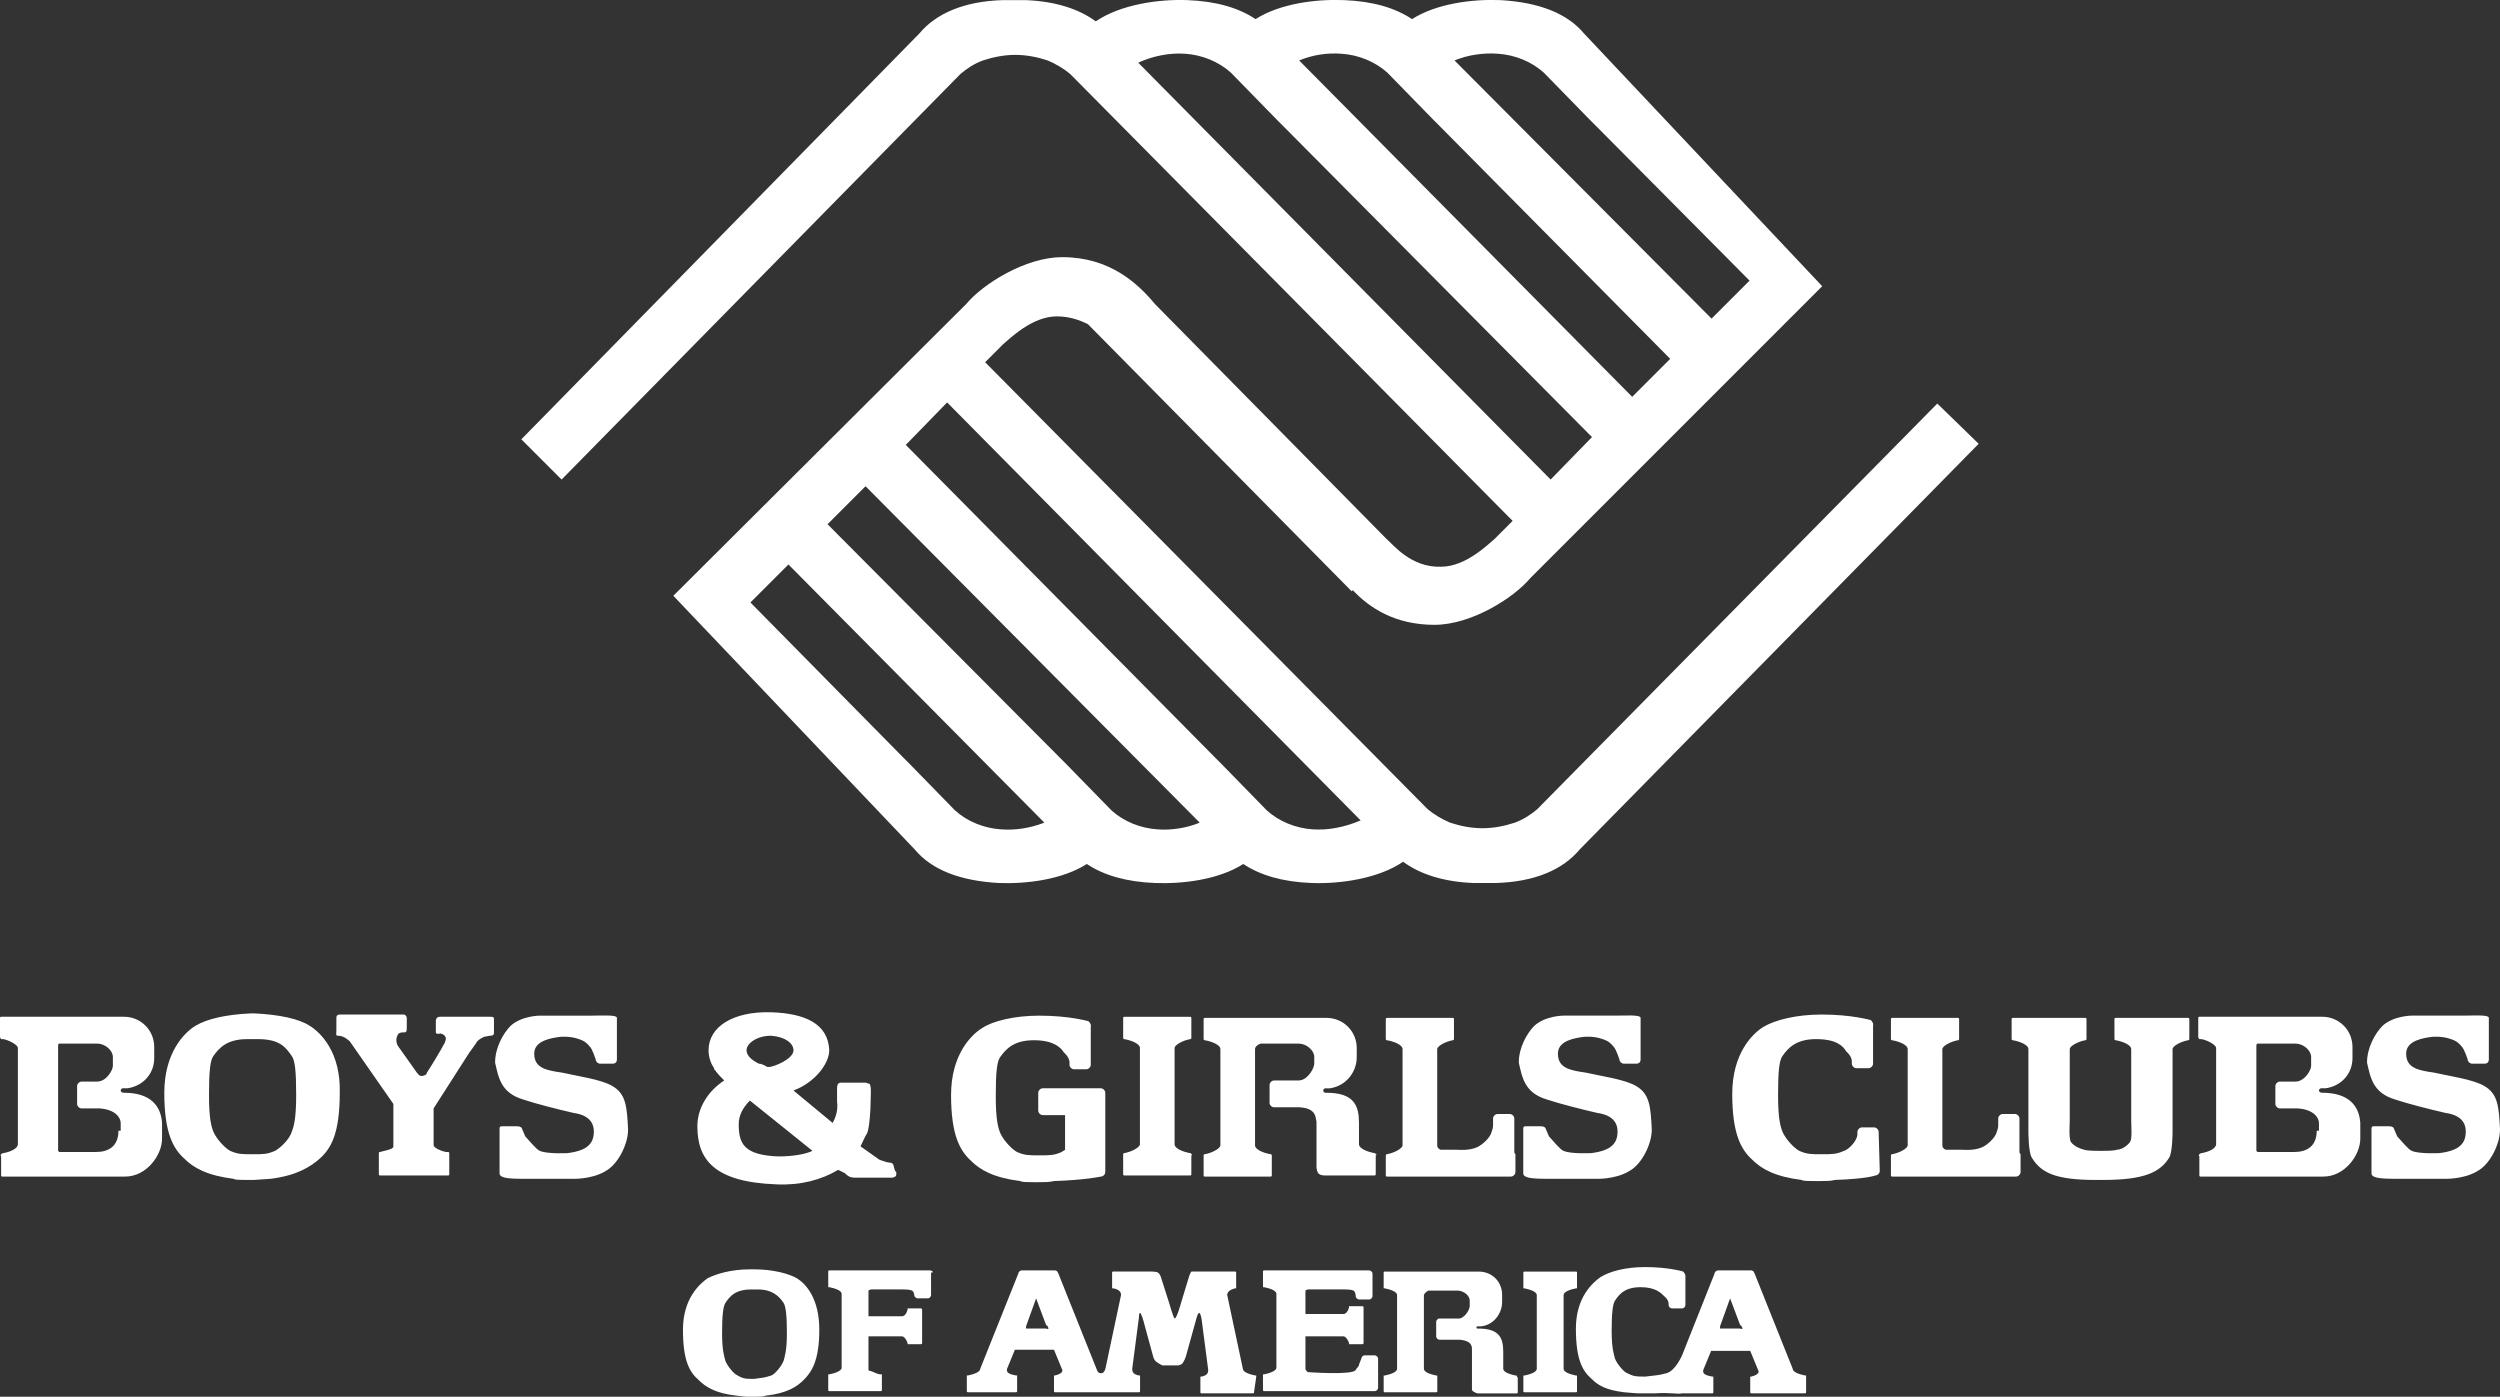
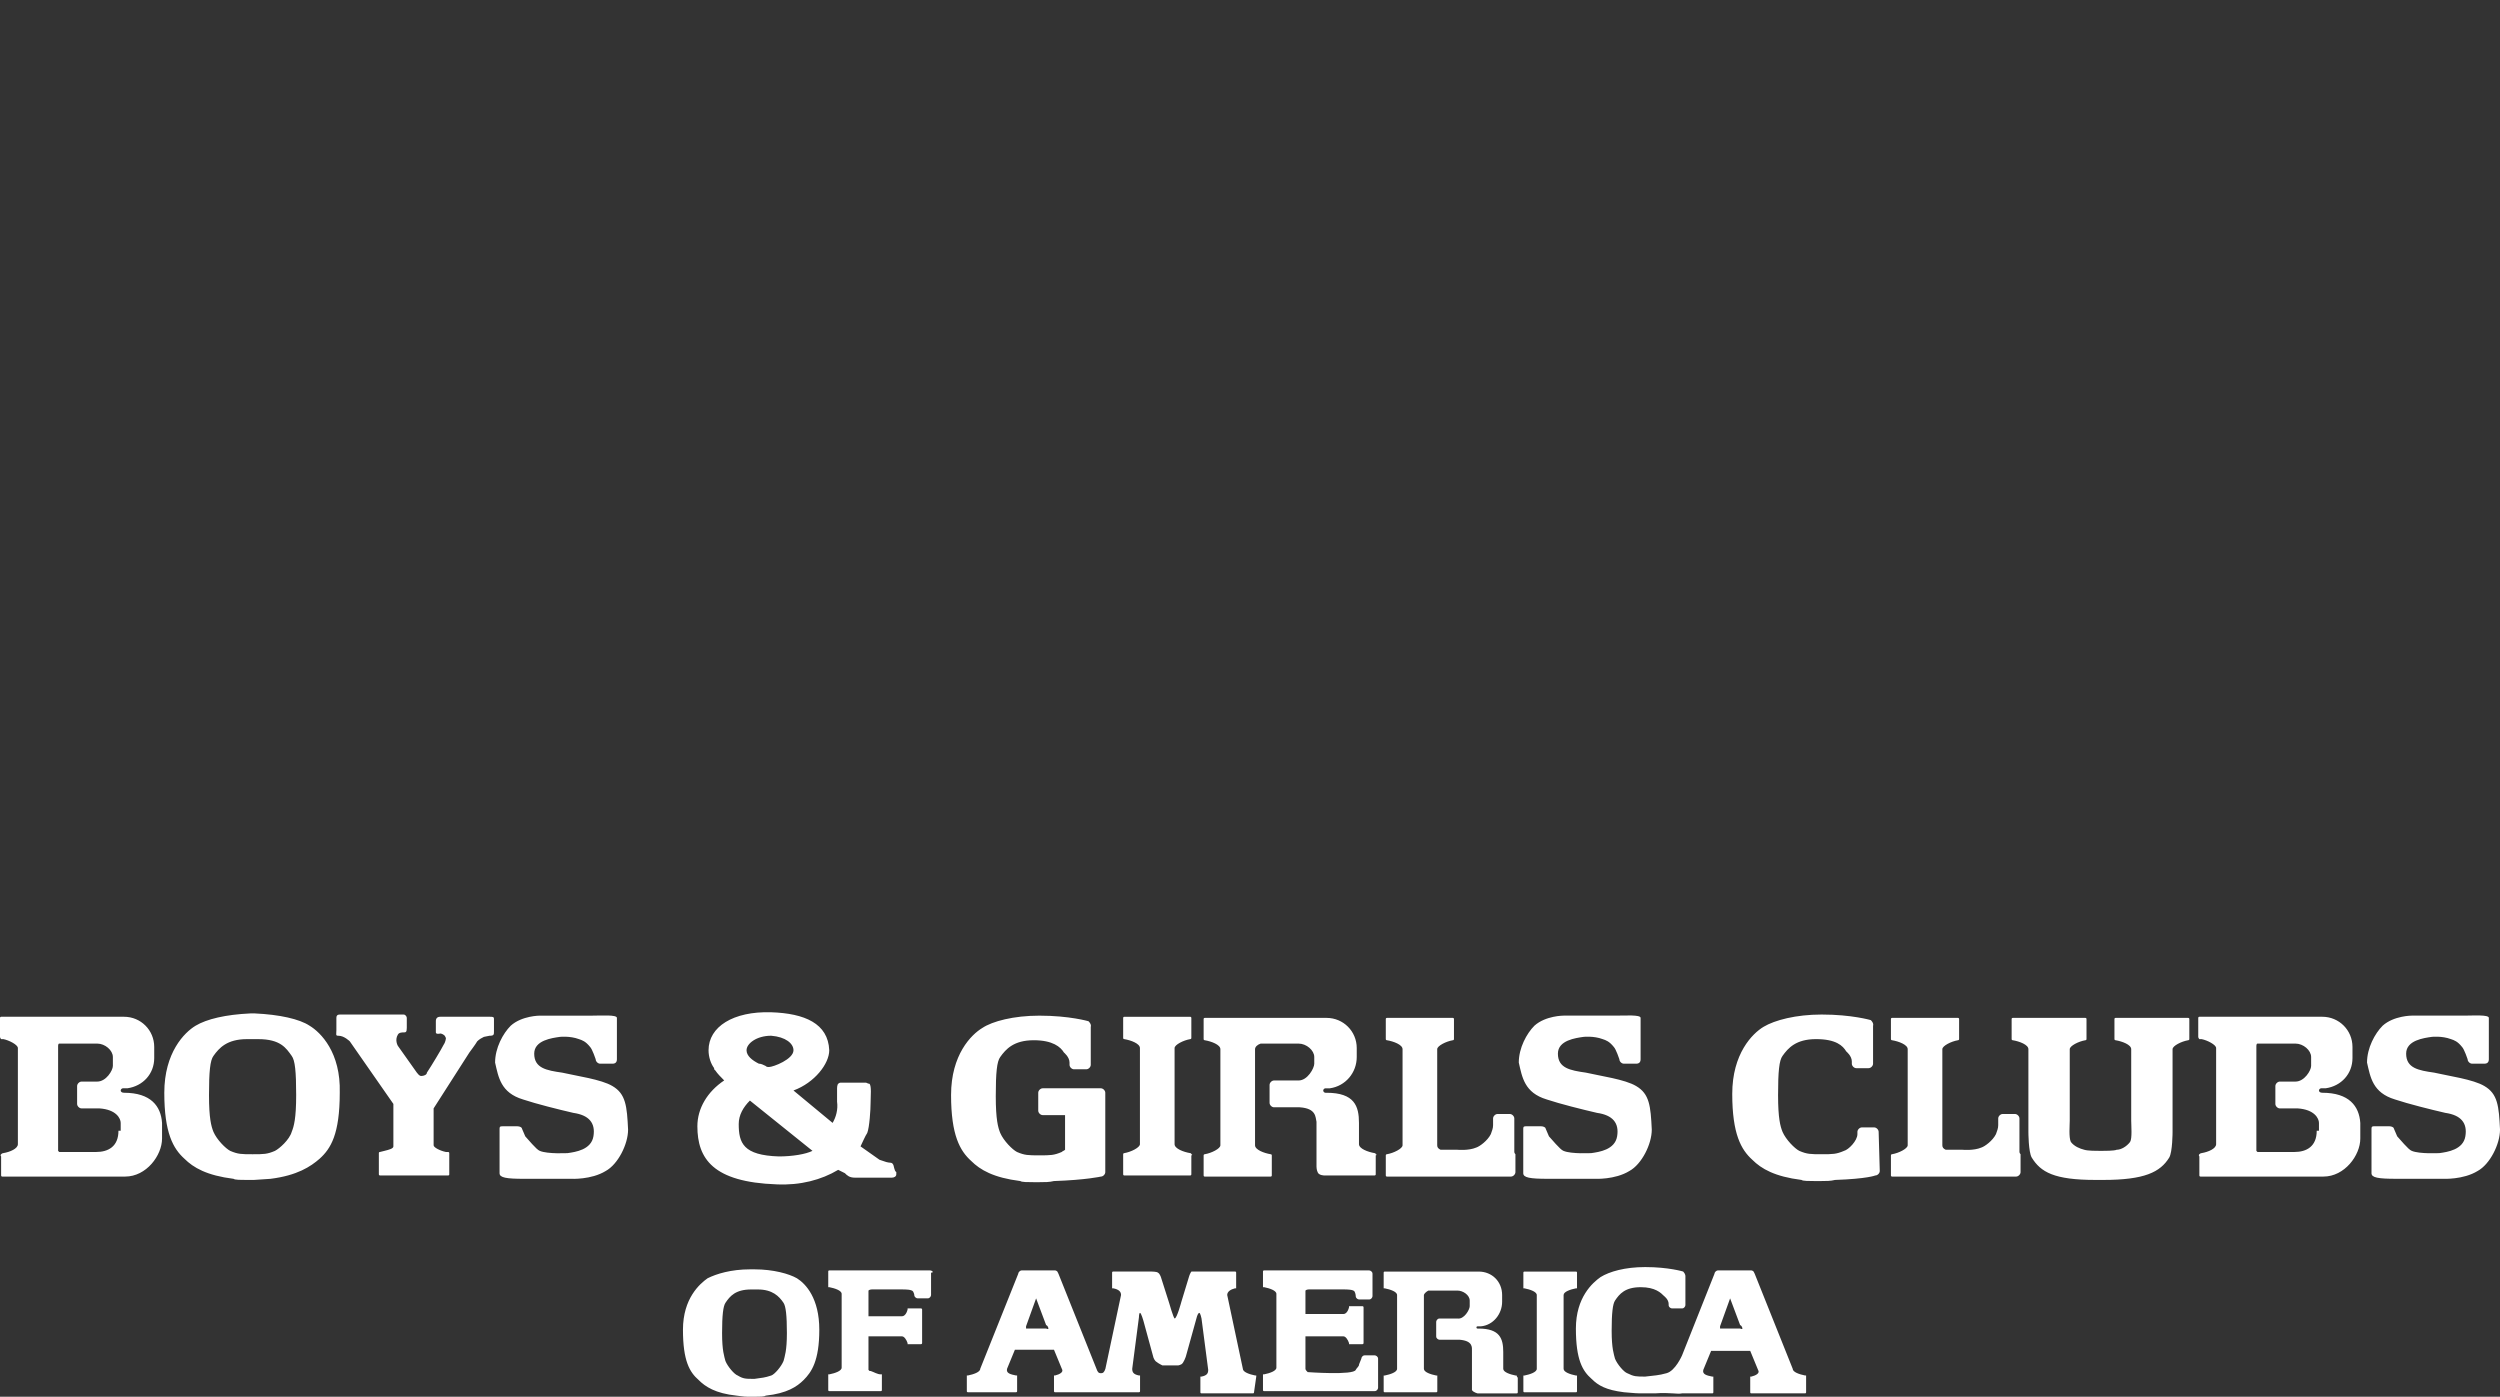
<svg xmlns="http://www.w3.org/2000/svg" id="Layer_1" viewBox="0 0 223.7 124.98">
  <rect x="0" y="0" width="223.7" height="124.98" fill="#333333" stroke="none" />
  <defs>
    <style>.cls-1{fill:#fff;}</style>
  </defs>
-   <path class="cls-1" d="M117.45,74.21c-1.5-.1-3-.7-4.1-1.7l-4.1-4.2-.6-.6-27.6-27.9,3.7-3.8,37,37.4c-1.4,.6-2.9,.9-4.3,.8m-13.9,0c-1.5-.1-3-.7-4.1-1.7l-4.1-4.2-.6-.6-20.7-20.8,3.4-3.4,29.9,30.1c-1.2,.5-2.6,.7-3.8,.6m-14,0c-1.5-.1-3-.7-4.1-1.7l-4.1-4.2-.6-.6-13.6-13.8,3.4-3.4,22.9,23.1c-1.3,.5-2.6,.7-3.9,.6M101.85,5.61c1.3-.6,2.8-.9,4.2-.8,1.5,.1,3,.7,4.1,1.7l4.1,4.2,.6,.6,27.6,27.8-3.7,3.8L101.85,5.61Zm18.2-.8c1.5,.1,3,.7,4.1,1.7l4.1,4.2,.6,.6,20.6,20.8-3.4,3.4L116.25,5.41c1.2-.5,2.5-.7,3.8-.6m14,0c1.5,.1,3,.7,4.1,1.7l4.1,4.2,.6,.6,13.7,13.8-3.4,3.4-23-23.1c1.2-.5,2.6-.7,3.9-.6m39.3,31.3l-35.8,36.3c-.6,.5-1.2,.9-2,1.2-.9,.3-1.9,.5-2.9,.5s-2-.2-2.9-.5c-.7-.3-1.4-.7-2-1.2l-39.6-40,1.6-1.6c.6-.5,2.6-2.5,4.8-2.5,1.1,0,2,.3,2.8,.7l23.6,23.9,.1-.1c1.5,1.6,3.8,3.1,7.3,3.1,3.3,0,7.1-2.4,8.6-4.2l26.1-26.1L141.75,3.01c-1.5-1.8-4-2.8-7.5-3-2.5-.1-5.7,.3-7.9,1.7-1.5-1-3.5-1.6-6.1-1.7-2.5-.1-5.7,.3-7.9,1.7-1.5-1-3.5-1.6-6.1-1.7-2.6-.1-6,.4-8.2,1.9-1.5-1.1-3.6-1.8-6.3-1.9h-2c-3.5,.1-6,1.2-7.5,3L46.65,39.31l3.6,3.6L85.95,6.61c.6-.5,1.2-.9,2-1.2,.9-.3,1.9-.5,2.9-.5s2,.2,2.9,.5c.7,.3,1.4,.7,2,1.2l39.6,40-1.6,1.6c-.6,.5-2.6,2.5-4.8,2.5-2.7,.1-4.3-2-4.9-2.5l-20.7-21c-1.5-1.8-4-4.2-8.3-4.2-3.3,0-7.1,2.4-8.6,4.2l-26.2,26.1,21.6,22.7c1.5,1.8,4,2.8,7.5,3,2.5,.1,5.7-.3,7.9-1.7,1.5,1,3.5,1.6,6.1,1.7,2.5,.1,5.7-.3,7.9-1.7,1.5,1,3.5,1.6,6.1,1.7s6-.4,8.2-1.9c1.5,1.1,3.6,1.8,6.3,1.9h2c3.5-.1,6-1.2,7.5-3l35.7-36.3-3.7-3.6Z" />
  <path class="cls-1" d="M10.6,101.18c0,1.4-.9,1.9-2,1.9h-3.3l-.1-.1v-9.4s0-.2,.1-.2h3.4c.7,0,1.4,.6,1.4,1.2v.8c0,.4-.6,1.4-1.4,1.4h-1.4c-.2,0-.4,.2-.4,.4v1.6c0,.2,.2,.4,.4,.4h1.6c1.5,.1,1.9,.9,1.9,1.3v.7h-.2Zm.5-3.4c-.2,0-.3-.1-.3-.2s.1-.2,.2-.2h.4c1.4-.2,2.4-1.3,2.4-2.7v-1c0-1.5-1.2-2.7-2.7-2.7H.1C0,90.98,0,91.08,0,91.08v1.7s0,.1,.1,.2h.2c.5,.1,1.3,.5,1.3,.8v8.6c0,.4-.7,.7-1.3,.8,0,0-.1,0-.2,.1s0,.2,0,.2v1.7c0,.1,.1,.1,.1,.1H11.2c1.9,0,3.3-1.9,3.3-3.4v-1.4c-.1-1.5-1-2.7-3.4-2.7m196.2,3.4c0,1.4-.9,1.9-2,1.9h-3.3l-.1-.1v-9.4s0-.2,.1-.2h3.4c.7,0,1.4,.6,1.4,1.2v.8c0,.4-.6,1.4-1.4,1.4h-1.4c-.2,0-.4,.2-.4,.4v1.6c0,.2,.2,.4,.4,.4h1.6c1.5,.1,1.9,.9,1.9,1.3v.7h-.2Zm.5-3.4c-.2,0-.3-.1-.3-.2s.1-.2,.2-.2h.4c1.4-.2,2.4-1.3,2.4-2.7v-1c0-1.5-1.2-2.7-2.7-2.7h-11c-.1,0-.1,.1-.1,.1v1.7s0,.1,.1,.2h.2c.5,.1,1.3,.5,1.3,.8v8.6c0,.4-.7,.7-1.3,.8,0,0-.1,0-.2,.1s0,.2,0,.2v1.7c0,.1,.1,.1,.1,.1h11c1.9,0,3.3-1.9,3.3-3.4v-1.4c-.1-1.5-1-2.7-3.4-2.7m-164-6.8h-4.4q-.4,0-.4,.4v1c0,.2,.4,.1,.4,.1,0,0,.2,0,.4,.2l.1,.2s0,.3-.2,.6c-.2,.4-1.1,1.9-1.5,2.5,0,.2-.3,.3-.5,.3s-.3-.2-.4-.3l-1.7-2.4s-.3-.5,0-1c.1-.2,.4-.2,.5-.2,.2,0,.3,0,.3-.4v-.9c0-.1-.1-.3-.3-.3h-5.6c-.2,0-.4,0-.4,.3v1.1c0,.4-.1,.5,.2,.5,.5,0,1,.5,1,.5l3.9,5.6v3.8c0,.2-.4,.3-.8,.4l-.4,.1q-.1,0-.1,.1v1.9c0,.1,.1,.1,.1,.1h6.1q.1,0,.1-.1v-1.9c0-.1-.1-.1-.1-.1h-.2c-.5-.1-1.1-.4-1.1-.6v-3.3l3.2-5s.6-.8,.7-1c.2-.2,.4-.3,.6-.4l.5-.1c.4,0,.4-.1,.4-.4v-1.1c0-.2-.1-.2-.4-.2m136.9,12.1v-3c0-.2-.2-.4-.4-.4h-1.1c-.2,0-.4,.2-.4,.4v.6c0,.3-.1,.5-.2,.8-.3,.6-1,1.1-1.3,1.2-.7,.3-1.7,.2-1.7,.2h-1.5c-.2-.1-.3-.2-.3-.4v-8.6c0-.3,.8-.7,1.4-.8,0,0,.1,0,.1-.1v-1.8c0-.1-.1-.1-.1-.1h-5.9c-.1,0-.1,.1-.1,.1v1.8c0,.1,.1,.1,.1,.1,.6,.1,1.4,.4,1.4,.8v8.6c0,.3-.8,.7-1.4,.8,0,0-.1,0-.1,.1v1.8c0,.1,.1,.1,.1,.1h11.1c.2,0,.4-.2,.4-.4v-1.6c-.1-.1-.1-.2-.1-.2m-45.2,0v-3c0-.2-.2-.4-.4-.4h-1.1c-.2,0-.4,.2-.4,.4v.6c0,.3-.1,.5-.2,.8-.3,.6-1,1.1-1.3,1.2-.7,.3-1.7,.2-1.7,.2h-1.5c-.2-.1-.3-.2-.3-.4v-8.6c0-.3,.8-.7,1.4-.8,0,0,.1,0,.1-.1v-1.8c0-.1-.1-.1-.1-.1h-5.9c-.1,0-.1,.1-.1,.1v1.8c0,.1,.1,.1,.1,.1,.6,.1,1.4,.4,1.4,.8v8.6c0,.3-.8,.7-1.4,.8,0,0-.1,0-.1,.1v1.8c0,.1,.1,.1,.1,.1h11.1c.2,0,.4-.2,.4-.4v-1.6c-.1-.1-.1-.2-.1-.2m52.5-.1c-.4,0-1.2,0-1.5-.1-.4-.1-.9-.3-1.2-.7-.2-.4-.1-1.5-.1-1.9v-6.4c0-.3,.8-.7,1.4-.8,0,0,.1,0,.1-.1v-1.8c0-.1-.1-.1-.1-.1h-6.5c-.1,0-.1,.1-.1,.1v1.8c0,.1,.1,.1,.1,.1,.6,.1,1.4,.4,1.4,.8v7.4s0,1.8,.3,2.3c.8,1.3,2,2,5.7,2h.7c3.7,0,5.1-.7,5.9-2,.3-.5,.3-2.3,.3-2.3v-7.4c0-.3,.8-.7,1.4-.8,0,0,.1,0,.1-.1v-1.8c0-.1-.1-.1-.1-.1h-6.5c-.1,0-.1,.1-.1,.1v1.8c0,.1,.1,.1,.1,.1,.6,.1,1.4,.4,1.4,.8v6.4c0,.4,.1,1.6-.1,1.9-.3,.4-.8,.7-1.2,.7-.2,.1-1.1,.1-1.4,.1m-19.9-1.7c0-.2-.2-.4-.4-.4h-1.1c-.2,0-.4,.2-.4,.4v.2c0,.6-.8,1.4-1.2,1.5-.7,.3-1,.3-2,.3s-1.3,0-2-.3c-.4-.2-1.2-1-1.5-1.7-.2-.5-.4-1.2-.4-3.3s.1-3.1,.4-3.5c.5-.7,1.2-1.5,3-1.5s2.4,.6,2.7,1.1c0,0,.5,.4,.5,.9v.2c0,.2,.2,.4,.4,.4h1.1c.2,0,.4-.2,.4-.4v-3.4s.1-.2-.2-.5c0,0-1.7-.5-4.4-.5-2.3,0-4.2,.5-5.2,1.1s-2.8,2.4-2.8,6,.8,5,1.8,5.9c.8,.8,2,1.5,4.4,1.8,.1,.1,.7,.1,1.2,.1h.5c.5,0,.9,0,1.3-.1,2.9-.1,3.6-.4,3.6-.4,.2,0,.4-.2,.4-.4l-.1-3.5h0Zm-69.2,0v-3.5c0-.2-.2-.4-.4-.4h-5.2c-.2,0-.4,.2-.4,.4v1.6c0,.2,.2,.4,.4,.4h2v3.1c-.1,.1-.2,.1-.3,.2-.7,.3-1,.3-2,.3s-1.3,0-2-.3c-.4-.2-1.2-1-1.5-1.7-.2-.5-.4-1.2-.4-3.3s.1-3.1,.4-3.5c.5-.7,1.2-1.5,3-1.5,1.7,0,2.4,.6,2.7,1.1,0,0,.5,.4,.5,.9v.2c0,.2,.2,.4,.4,.4h1.1c.2,0,.4-.2,.4-.4v-3.4s.1-.2-.2-.5c0,0-1.7-.5-4.4-.5-2.3,0-4.2,.5-5.1,1.1-1,.6-2.8,2.4-2.8,6s.8,5,1.8,5.9c.8,.8,2,1.5,4.4,1.8,.1,.1,.7,.1,1.2,.1h.5c.5,0,.9,0,1.3-.1,2.9-.1,4.2-.4,4.2-.4,.2,0,.4-.2,.4-.4v-3.6m-72.8,0c-.2,.7-1.1,1.5-1.5,1.7-.7,.3-1,.3-2,.3s-1.3,0-2-.3c-.4-.2-1.2-1-1.5-1.7-.2-.5-.4-1.2-.4-3.3s.1-3.1,.4-3.5c.5-.7,1.2-1.5,3-1.5h1c2,0,2.5,.8,3,1.5,.3,.4,.4,1.4,.4,3.5s-.2,2.8-.4,3.3m1.6-9.5c-.9-.6-2.7-1-4.9-1.1h-.4c-2.2,.1-3.9,.5-4.9,1.1s-2.8,2.4-2.8,6,.8,5,1.8,5.9c.8,.8,2,1.5,4.4,1.8,.1,.1,.7,.1,1.2,.1h.6c.1,0,1.4-.1,1.5-.1,2.4-.3,3.6-1.1,4.4-1.8,1-.9,1.8-2.2,1.8-5.9,.1-3.6-1.7-5.4-2.7-6m42.41,30c-.2,.5-.8,1.2-1.1,1.3-.6,.2-.8,.2-1.5,.3-.8,0-1,0-1.5-.3-.3-.1-.9-.8-1.1-1.3-.1-.4-.3-.9-.3-2.5s.1-2.4,.3-2.7c.4-.6,.9-1.2,2.3-1.2h.6c1.3,0,1.9,.6,2.3,1.2,.2,.3,.3,1.1,.3,2.7s-.2,2.1-.3,2.5m1.2-7.4c-.7-.4-2.1-.8-3.8-.8h-.4c-1.7,0-3,.4-3.8,.8-.7,.5-2.2,1.8-2.2,4.6s.6,3.8,1.4,4.5c.6,.6,1.5,1.2,3.4,1.4,.1,0,.6,.1,1,.1h.6c.4,0,.9,0,1-.1,1.9-.2,2.8-.8,3.4-1.4,.7-.7,1.4-1.7,1.4-4.5s-1.2-4.1-2-4.6m35.29-11.1c0-.1-.1-.1-.1-.1-.6-.1-1.4-.4-1.4-.8v-8.6c0-.3,.8-.7,1.4-.8,0,0,.1,0,.1-.1v-1.8c0-.1-.1-.1-.1-.1h-5.9c-.1,0-.1,.1-.1,.1v1.8c0,.1,.1,.1,.1,.1,.6,.1,1.4,.4,1.4,.8v8.6c0,.3-.8,.7-1.4,.8,0,0-.1,0-.1,.1v1.8c0,.1,.1,.1,.1,.1h5.9c.1,0,.1-.1,.1-.1v-1.7c.1,0,.1-.1,0-.1m34.51,19.8h-.1c-.5-.1-1.1-.3-1.1-.6v-6.6c0-.3,.6-.5,1.1-.6h.1v-1.4q0-.1-.1-.1h-4.6q-.1,0-.1,.1v1.4h.1c.5,.1,1.1,.3,1.1,.6v6.6c0,.3-.6,.5-1.1,.6h-.1v1.4q0,.1,.1,.1h4.6q.1,0,.1-.1v-1.4m-18.01-19.8c0-.1-.1-.1-.1-.1-.6-.1-1.4-.4-1.4-.8v-1.9c0-1.5-.4-2.7-2.9-2.7h-.1c-.1,0-.2-.1-.2-.2s.1-.2,.2-.2h.4c1.4-.2,2.4-1.4,2.4-2.8v-.8c0-1.5-1.2-2.7-2.7-2.7h-10.9c-.1,0-.1,.1-.1,.1v1.8c0,.1,.1,.1,.1,.1,.6,.1,1.4,.4,1.4,.8v8.6c0,.3-.8,.7-1.4,.8,0,0-.1,0-.1,.1v1.8c0,.1,.1,.1,.1,.1h5.9c.1,0,.1-.1,.1-.1v-1.8c0-.1-.1-.1-.1-.1-.6-.1-1.4-.4-1.4-.8v-8.6c0-.2,.2-.4,.5-.5h3.4c.7,0,1.4,.6,1.4,1.2v.6c0,.4-.6,1.5-1.4,1.5h-2.2c-.2,0-.4,.2-.4,.4v1.6c0,.2,.2,.4,.4,.4h2.3c1.5,.1,1.4,.9,1.5,1.3v4s0,.3,.1,.5c.1,.3,.6,.3,.6,.3h4.5c.1,0,.1-.1,.1-.1v-1.7c.1,0,.1-.1,0-.1m12.61,19.8h-.1c-.5-.1-1.1-.3-1.1-.6v-1.5c0-1.2-.3-2.1-2.2-2.1h-.1c-.1,0-.1-.1-.1-.1,0-.1,.1-.1,.1-.1h.3c1.1-.1,1.9-1.1,1.9-2.2v-.6c0-1.2-.9-2.1-2.1-2.1h-8.4q-.1,0-.1,.1v1.4h.1c.5,.1,1.1,.3,1.1,.6v6.6c0,.3-.6,.5-1.1,.6h-.1v1.4q0,.1,.1,.1h4.6q.1,0,.1-.1v-1.4h-.1c-.5-.1-1.1-.3-1.1-.6v-6.6c0-.1,.2-.3,.4-.4h2.6c.5,0,1.1,.4,1.1,.9v.5c0,.3-.5,1.2-1.1,1.1h-1.6c-.2,0-.3,.2-.3,.3v1.3c0,.2,.2,.3,.3,.3h1.8c1.2,.1,1.1,.7,1.1,1v3.5c.1,.2,.5,.3,.5,.3h3.5q.1,0,.1-.1v-1.3q-.1-.1-.1-.2m-88.91-24.7c1.2,.4,3.2,.9,4.5,1.2,1.4,.2,2,.9,1.8,2.1-.2,1.2-1.6,1.4-2.3,1.5,0,0-1.8,.1-2.5-.2-.3-.1-1.1-1.1-1.3-1.3l-.3-.7c0-.1-.2-.2-.4-.2h-1.3c-.2,0-.3,0-.3,.2v4c0,.4,.6,.5,2.2,.5h4.2s1.8,.1,3.1-.7c1.1-.6,2-2.4,2-3.7-.1-2.1-.2-3.2-1.4-3.9-1-.6-3.2-.9-4.5-1.2-1.4-.2-2.5-.4-2.5-1.7,0-1.2,1.6-1.4,2.3-1.5,0,0,.9-.1,1.7,.2,.3,.1,.6,.2,1,.7,.2,.2,.5,1.1,.5,1.1,0,.2,.2,.4,.4,.4h1.1q.4,0,.4-.4v-3.7c0-.3-1.4-.2-2.2-.2h-4.7s-1.6,0-2.6,.9c-.7,.7-1.4,2-1.4,3.3,.3,1.3,.5,2.7,2.5,3.3m91.6,0c1.2,.4,3.2,.9,4.5,1.2,1.4,.2,2,.9,1.8,2.1-.2,1.2-1.6,1.4-2.3,1.5,0,0-1.8,.1-2.5-.2-.3-.1-1.1-1.1-1.3-1.3l-.3-.7c0-.1-.2-.2-.4-.2h-1.3c-.2,0-.3,0-.3,.2v4c0,.4,.6,.5,2.2,.5h4.2s1.8,.1,3.1-.7c1.1-.6,2-2.4,2-3.7-.1-2.1-.2-3.2-1.4-3.9-1-.6-3.2-.9-4.5-1.2-1.4-.2-2.5-.4-2.5-1.7,0-1.2,1.6-1.4,2.3-1.5,0,0,.9-.1,1.7,.2,.3,.1,.6,.2,1,.7,.2,.2,.5,1.1,.5,1.1,0,.2,.2,.4,.4,.4h1.1q.4,0,.4-.4v-3.7c0-.3-1.4-.2-2.2-.2h-4.7s-1.6,0-2.6,.9c-.7,.7-1.4,2-1.4,3.3,.3,1.3,.5,2.7,2.5,3.3m75.9,0c1.2,.4,3.2,.9,4.5,1.2,1.4,.2,2,.9,1.8,2.1-.2,1.2-1.6,1.4-2.3,1.5,0,0-1.8,.1-2.5-.2-.3-.1-1.1-1.1-1.3-1.3l-.3-.7c0-.1-.2-.2-.4-.2h-1.3c-.2,0-.3,0-.3,.2v4c0,.4,.6,.5,2.2,.5h4.2s1.8,.1,3.1-.7c1.1-.6,2-2.4,2-3.7-.1-2.1-.2-3.2-1.4-3.9-1-.6-3.2-.9-4.5-1.2-1.4-.2-2.5-.4-2.5-1.7,0-1.2,1.6-1.4,2.3-1.5,0,0,.9-.1,1.7,.2,.3,.1,.6,.2,1,.7,.2,.2,.5,1.1,.5,1.1,0,.2,.2,.4,.4,.4h1.1q.4,0,.4-.4v-3.7c0-.3-1.4-.2-2.2-.2h-4.7s-1.6,0-2.6,.9c-.7,.7-1.4,2-1.4,3.3,.3,1.3,.5,2.7,2.5,3.3m-144.6,5.1c-3.2-.1-3.6-1.2-3.6-2.9,0-.8,.4-1.5,1-2.1l5.6,4.5c-.6,.3-1.8,.5-3,.5m-.7-10.8c1.3,.1,2,.7,2,1.3,0,.8-1.8,1.5-2.2,1.5-.1,0-.2,0-.3-.1-.2-.1-.4-.2-.6-.2-.6-.3-1.1-.7-1.1-1.2,0-.6,.9-1.3,2.2-1.3m10.9,11.5c-.1-.2-.3-.1-.6-.2l-.6-.2-1.7-1.2c.2-.4,.4-.9,.6-1.2,.2-.5,.3-2.1,.3-2.7s.1-1.5-.1-1.7c-.1,0-.3-.1-.3-.1h-2.3s-.1,0-.2,.1-.1,.4-.1,.4v1.2c.1,.7-.1,1.4-.4,1.9l-3.5-2.9c1.9-.7,3.2-2.4,3.2-3.6-.1-2.4-2.2-3.3-5.2-3.4-3.4-.1-5.6,1.3-5.6,3.4,0,.6,.2,1.2,.5,1.6v.1l.1,.1c.2,.3,.5,.6,.8,.9-1.5,1-2.4,2.5-2.4,4.1,0,2.9,1.4,5,7.1,5.2,2.1,.1,4-.4,5.5-1.3l.6,.3c.2,.2,.4,.4,.9,.4h3.3c.2,0,.4-.1,.4-.3v-.2c-.2-.1-.2-.6-.3-.7m43.41,17.4c0-.2-.2-.3-.3-.3h-.9c-.2,0-.3,.2-.3,.3l-.2,.5c0,.2-.2,.3-.3,.5-.2,.5-4.3,.2-4.3,.2-.1-.1-.2-.2-.2-.3v-2.9h3.4c.2,0,.4,.3,.5,.6v.1h1.2s.1,0,.1-.1v-3.2s0-.1-.1-.1h-1.2v.1c-.1,.4-.3,.6-.5,.6h-3.4v-2.1c.1-.1,.3-.1,.3-.1h3.1c.3,0,.9,0,1,.2s.1,.4,.1,.4c0,.2,.2,.3,.3,.3h.9c.2,0,.3-.2,.3-.3v-2c0-.2-.2-.3-.3-.3h-9.4q-.1,0-.1,.1v1.4h.1c.5,.1,1.1,.3,1.1,.6v6.6c0,.3-.6,.5-1.1,.6h-.1v1.4q0,.1,.1,.1h9.9c.2,0,.3-.2,.3-.3v-2.6Zm-40.1-7.9h-9q-.1,0-.1,.1v1.4h.1c.5,.1,1.1,.3,1.1,.6v6.6c0,.3-.6,.5-1.1,.6h-.1v1.4q0,.1,.1,.1h4.6q.1,0,.1-.1v-1.4h-.1c-.3,0-.6-.2-.9-.3h-.1l-.1-.1v-3h3c.2,0,.4,.3,.5,.6v.1h1.2s.1,0,.1-.1v-3s0-.1-.1-.1h-1.2v.1c-.1,.4-.3,.6-.5,.6h-3v-2.3c.1-.1,.3-.1,.3-.1h2.7c.3,0,.9,0,1,.2s.1,.3,.1,.3c0,.2,.2,.3,.3,.3h.9c.2,0,.3-.2,.3-.3v-2c.3,0,.1-.2-.1-.2m8.4,0s-.1,0-.2,.1-.1,.2-.1,.2m2.5,4.9c0,.1-.2,0-.2,0h-1.8v-.2l.9-2.5,.9,2.4c.1,0,.2,.2,.2,.3m18.6,4.3v-.1h-.1c-.5-.1-1.1-.3-1.1-.6l-1.4-6.6c0-.3,.3-.5,.7-.6h.1v-1.4q0-.1-.1-.1h-3.9c-.1,.1-.2,.4-.2,.4l-.7,2.3s-.4,1.5-.6,1.5c-.1,0-.5-1.4-.5-1.4l-.7-2.2s-.1-.4-.3-.5c-.1-.1-.6-.1-.6-.1h-3.4q-.1,0-.1,.1v1.4h.1c.5,.1,.7,.3,.7,.6l-1.4,6.6c-.1,.3-.2,.4-.4,.4s-.3-.1-.4-.4l-3.4-8.5-.1-.2c-.1-.1-.2-.1-.2-.1h-3s-.1,0-.2,.1-.1,.2-.1,.2l-3.4,8.5c0,.3-.6,.5-1.1,.6h-.1v1.4q0,.1,.1,.1h4.3q.1,0,.1-.1v-1.4h-.1c-.5-.1-.9-.2-.8-.6l.7-1.7h3.5l.7,1.7c.2,.3-.2,.5-.6,.6h-.1v1.4q0,.1,.1,.1h7.5q.1,0,.1-.1v-1.4h-.1c-.5-.1-.6-.3-.6-.6l.6-4.6s0-.4,.1-.4,.3,.7,.3,.7l.9,3.3s.1,.3,.3,.4c.1,.1,.5,.3,.5,.3h1.4s.1,0,.3-.1,.4-.7,.4-.7l1-3.6s.1-.3,.2-.3,.2,.5,.2,.5l.6,4.6c0,.3-.1,.5-.6,.6h-.1v1.4q0,.1,.1,.1h4.6q.1,0,.1-.1l.2-1.4Zm43.5-4.3c0,.1-.2,0-.2,0h-1.8v-.2l.9-2.5,.9,2.4c.1,0,.2,.2,.2,.3m5.7,4.2h-.1c-.5-.1-1.1-.3-1.1-.6l-3.4-8.5-.1-.2c-.1-.1-.2-.1-.2-.1h-3s-.1,0-.2,.1-.1,.2-.1,.2l-2.9,7.3s-.6,1.4-1.4,1.6c-.7,.2-1.1,.2-1.9,.3-.8,0-1,0-1.6-.3-.3-.1-.9-.8-1.1-1.3-.1-.4-.3-.9-.3-2.5s.1-2.4,.3-2.7c.4-.6,.9-1.2,2.3-1.2,1.3,0,1.8,.5,2.1,.8,0,0,.4,.3,.4,.7v.1c0,.2,.2,.3,.3,.3h.9c.2,0,.3-.2,.3-.3v-2.6s0-.2-.2-.4c0,0-1.3-.4-3.4-.4-1.8,0-3.2,.4-4,.9-.7,.5-2.2,1.8-2.2,4.6s.6,3.8,1.4,4.5c.6,.6,1.3,1,2.9,1.2,.1,0,1,.1,1.4,.1h1.4c1.3-.1,2,.1,2.4,0h2.7q.1,0,.1-.1v-1.4h-.1c-.5-.1-.9-.2-.8-.6l.7-1.7h3.5l.7,1.7c.2,.3-.2,.5-.6,.6h-.1v1.4q0,.1,.1,.1h4.8q.1,0,.1-.1v-1.5" />
</svg>